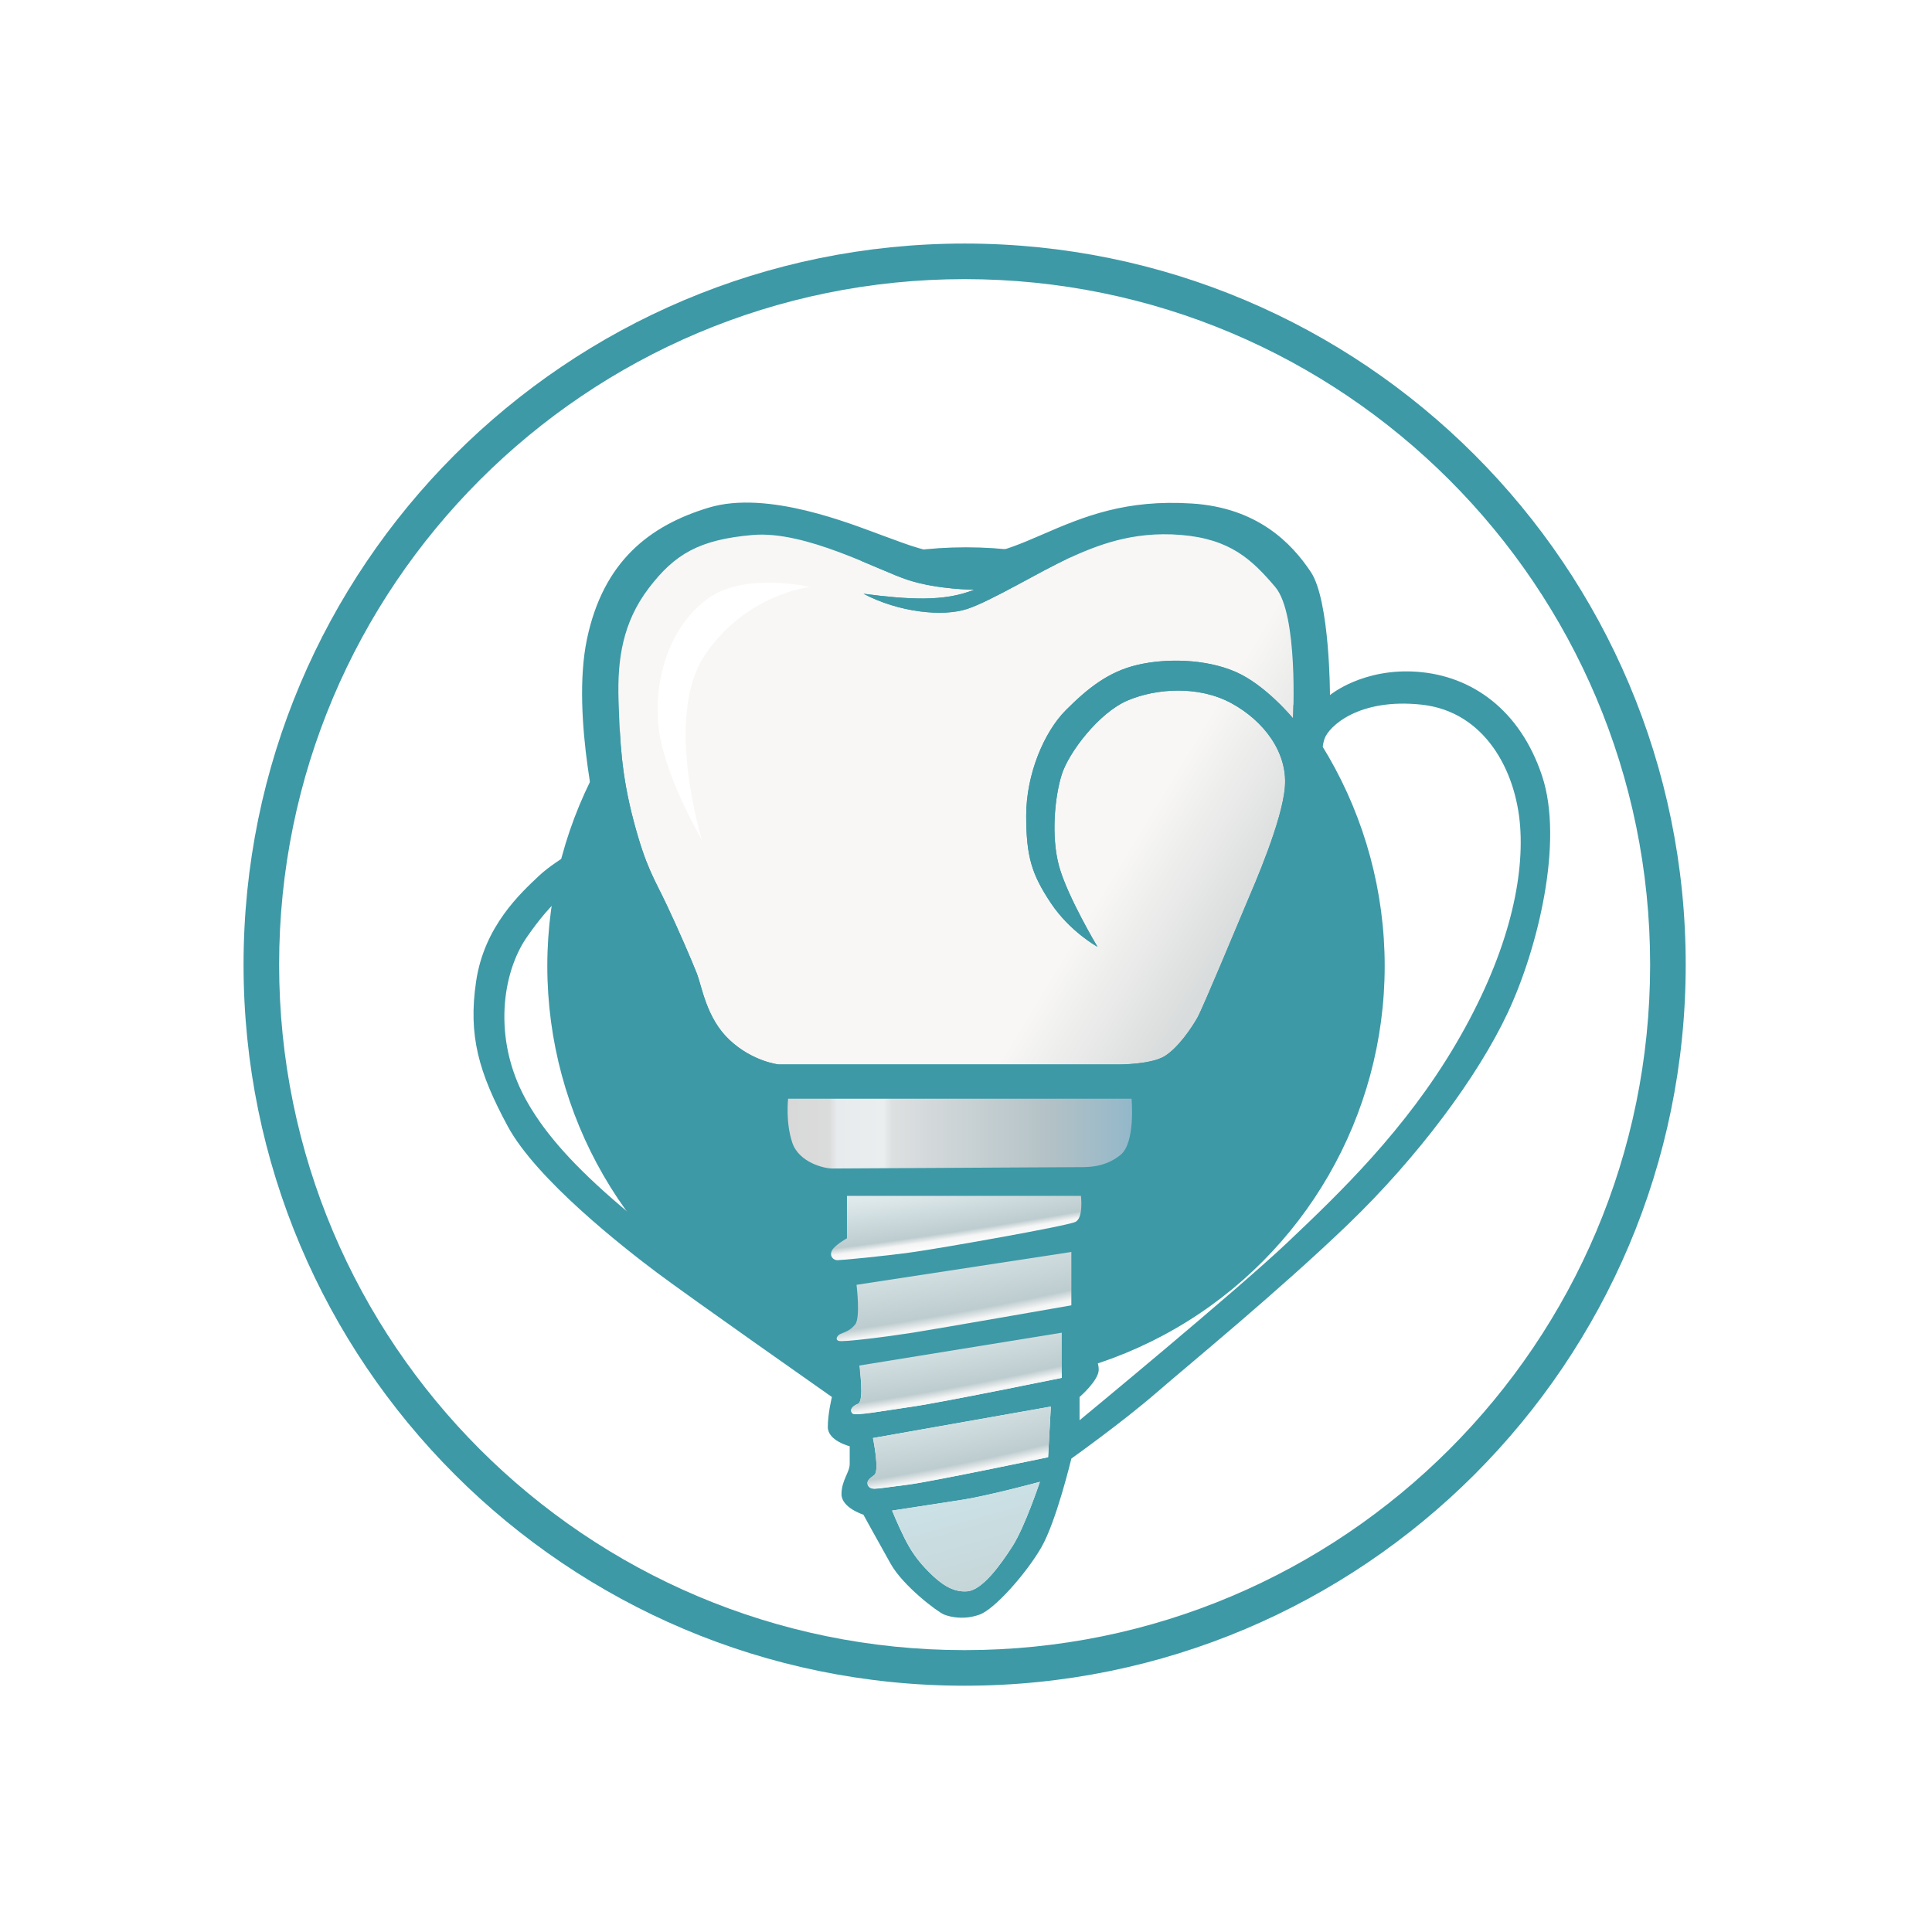
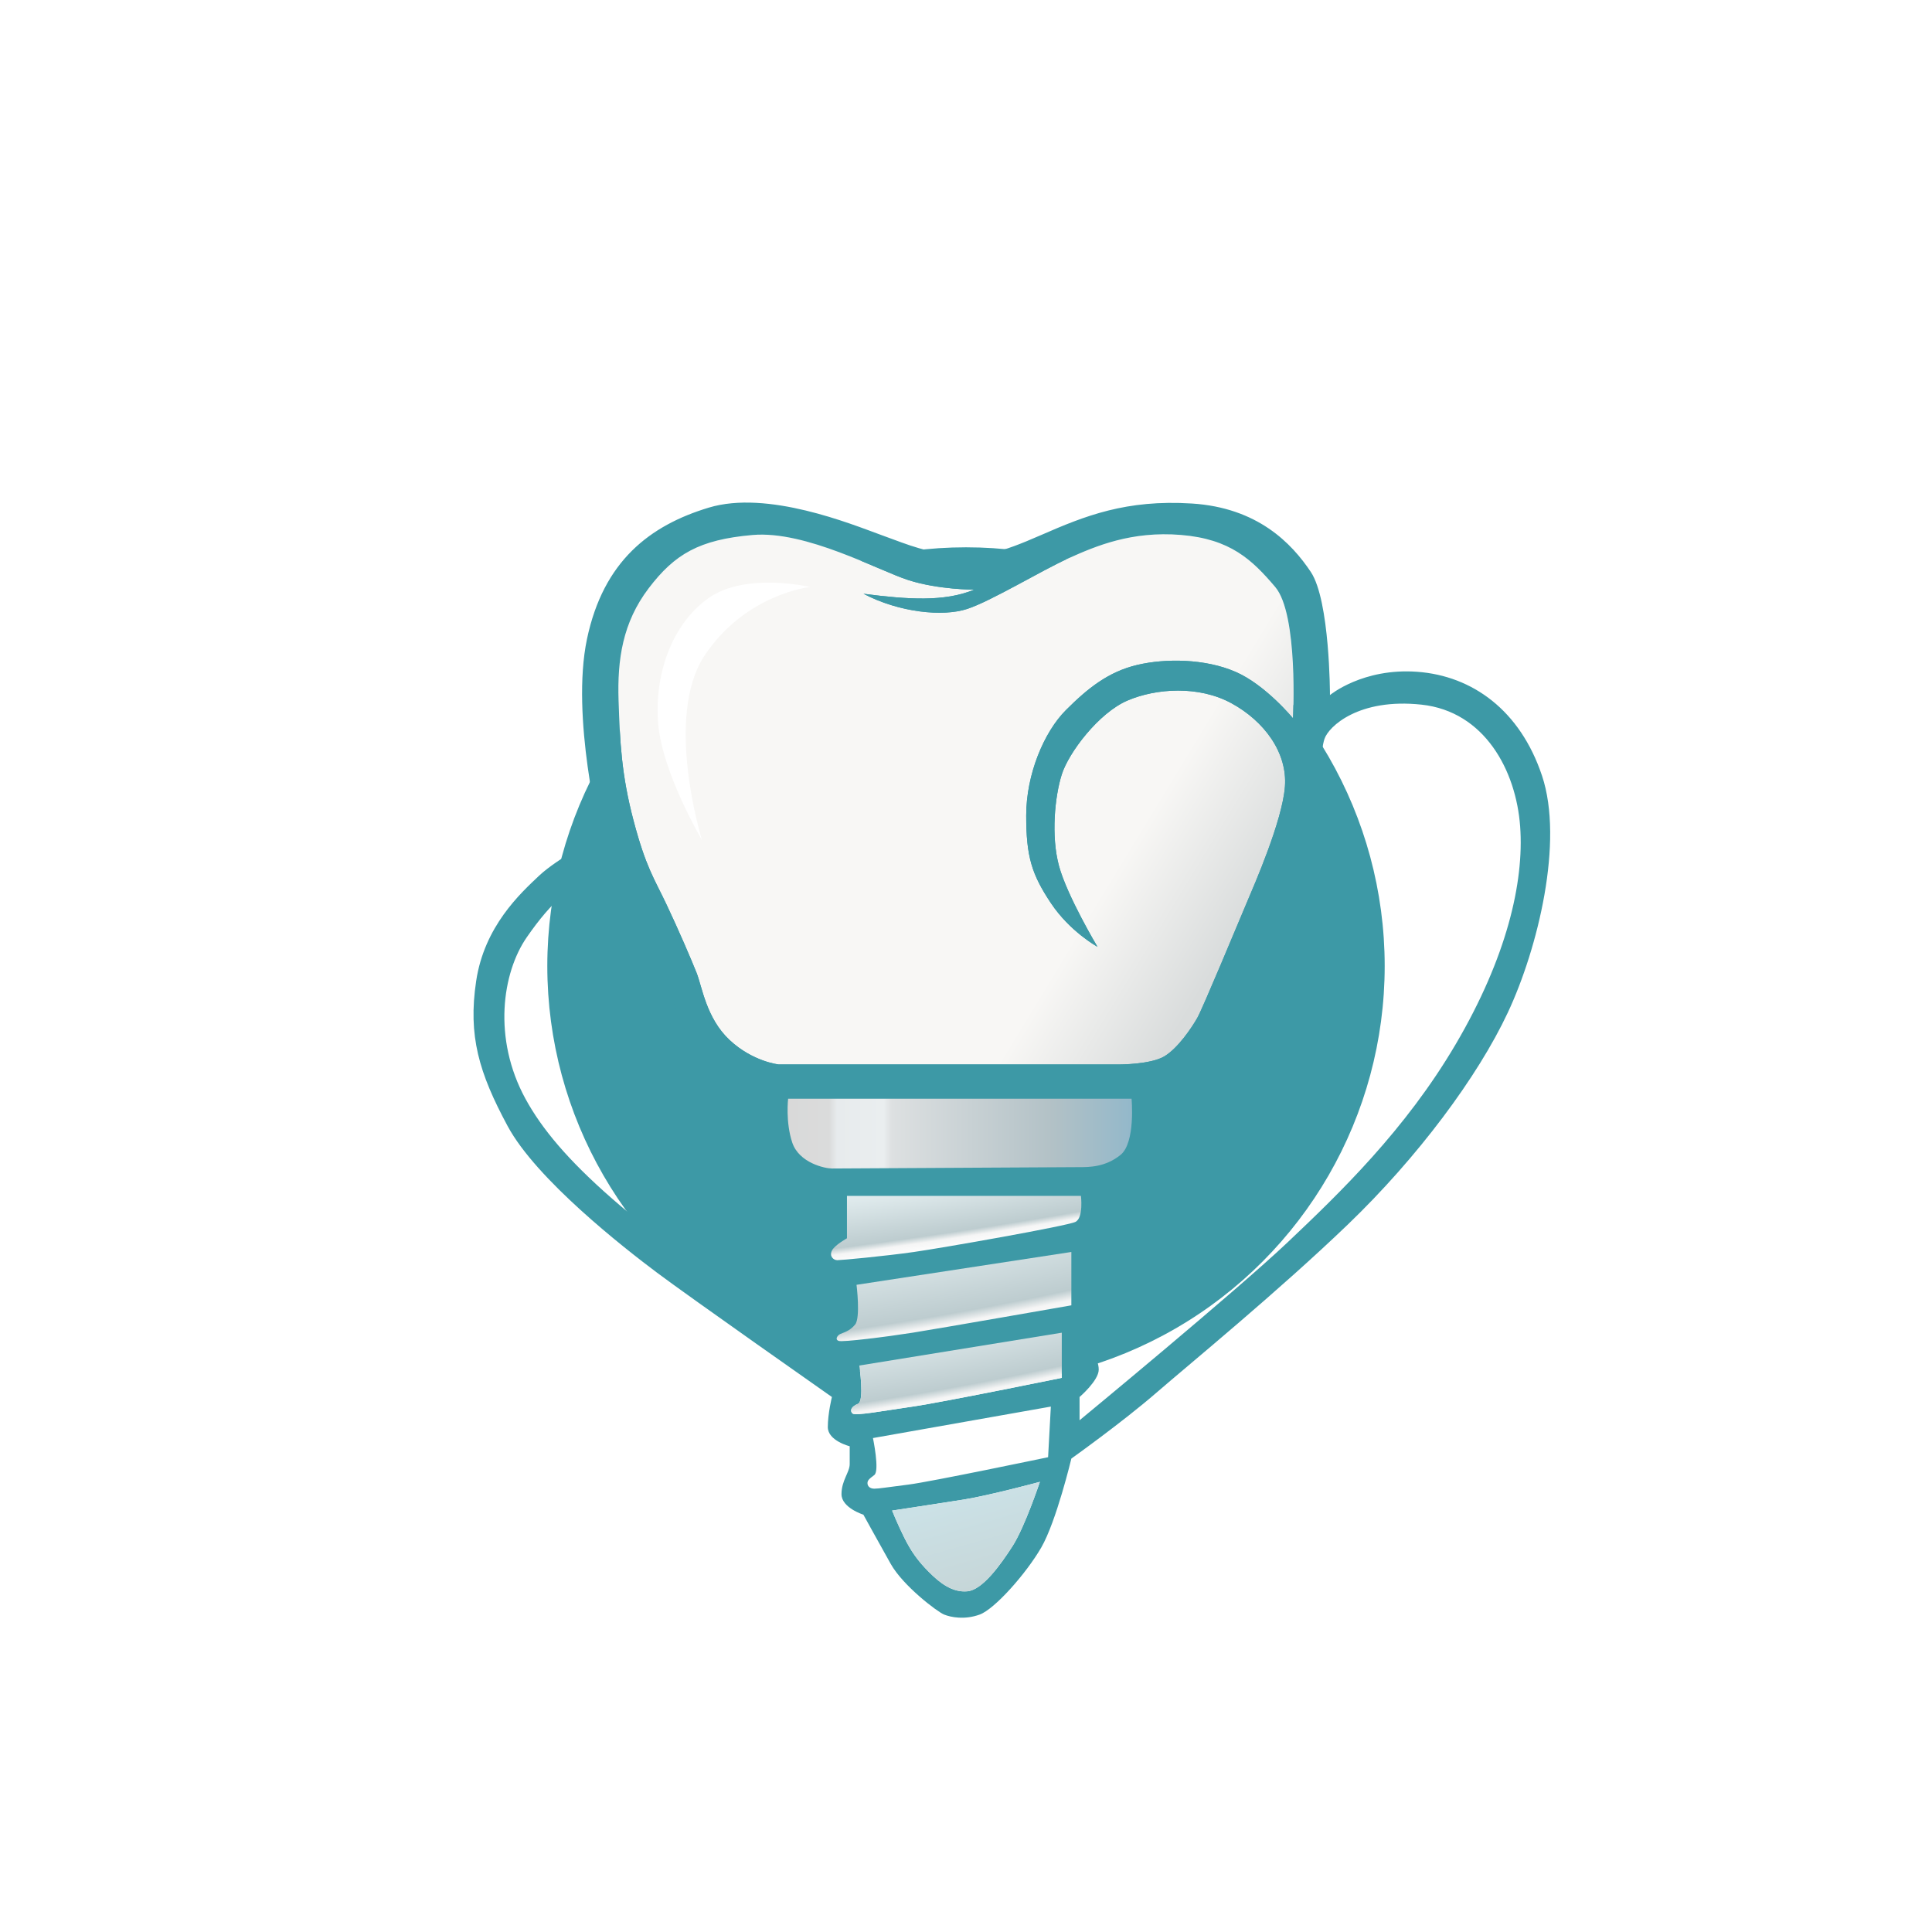
<svg xmlns="http://www.w3.org/2000/svg" width="706" height="706" viewBox="0 0 706 706" fill="none">
  <rect x="44" y="44" width="616" height="616" fill="white" />
  <g filter="url(#filter0_f_81_42)">
    <circle cx="353" cy="353" r="153" fill="#3D99A6" />
  </g>
  <path d="M409.087 388.979H284.543C284.543 388.979 275.043 387.979 266.543 379.979C258.043 371.979 256.543 360.479 254.543 355.479C252.543 350.479 248.043 339.979 243.543 330.479C239.043 320.979 236.043 316.979 231.543 299.979C227.043 282.979 226.543 270.979 226.043 255.979C225.543 240.979 227.537 227.479 237.037 214.979C246.537 202.479 255.5 197.203 275 195.501C294.5 193.798 321.043 208.501 332 212.001C342.957 215.501 356 215.481 356 215.481C345 220 331.771 219.061 315.543 216.979C328.525 223.789 344.543 225.479 353.5 222.501C362.457 219.522 380.5 208.5 390.5 204.001C400.5 199.501 413.5 194 431.543 195.479C449.587 196.958 457.5 204.5 466 214.5C474.5 224.5 472.5 262.5 472.5 262.5C472.5 262.5 462.5 250.277 451.5 245.5C440.5 240.723 426 240.5 415.5 243C405 245.5 397.5 251.5 389.5 259.5C381.5 267.5 375 283 375 298C375 313 377 319.458 384 329.979C391 340.5 401.043 345.979 401.043 345.979C401.043 345.979 390 327.5 387 316.5C384 305.5 385.464 291 388 283C390.536 275 401.5 260.5 412 256C422.5 251.5 438.043 250.458 450 256.979C461.957 263.5 470.5 275 469.543 287.479C468.587 299.958 458.5 323 455.543 329.979C452.587 336.958 439.5 368.5 437.5 372C435.5 375.5 430.5 383 425.5 386C420.5 389 409.087 388.979 409.087 388.979Z" fill="url(#paint0_linear_81_42)" />
  <path d="M240.522 264.502C242.028 282.502 256.527 307.003 256.527 307.003C256.527 307.003 242.5 262 257.5 239.5C272.5 217 296.001 214.499 296.001 214.499C296.001 214.499 272.5 209 259 218.5C245.5 228 239.016 246.502 240.522 264.502Z" fill="white" />
  <path fill-rule="evenodd" clip-rule="evenodd" d="M259.002 185.499C280.502 178.999 311.002 191.49 322.002 195.495C333.002 199.5 338.502 201.996 349.502 202.496C360.502 202.996 364.502 202.49 380.502 195.495C396.502 188.5 411.502 182.491 435.502 183.995C459.502 185.499 472.002 198.5 479.002 209C485.996 219.492 486.002 253.945 486.002 254C486.033 253.974 498.028 243.992 518.002 245.495C538.002 247 555.502 259.5 563.502 283.5C571.502 307.5 562.002 346.5 551.002 370C540.002 393.5 518.002 423 492.502 447.5C467.002 472 435.002 498.175 422.502 509C410.008 519.82 391.519 532.983 391.502 532.995C391.493 533.032 385.998 556.008 380.502 565.5C375.002 575 363.502 588 358.002 590C352.502 592 347.502 591.005 345.002 590C342.502 588.995 330.002 579.5 325.502 571.5C321.009 563.513 315.519 553.526 315.502 553.495C315.474 553.486 307.502 550.991 307.502 546C307.502 541 310.502 538 310.502 535V528.5C310.474 528.493 302.502 526.491 302.502 521.5C302.502 516.5 304.002 510.5 304.002 510.5C303.934 510.452 251.994 473.994 240.002 465C228.002 456 196.002 431.005 185.502 411.5C175.002 391.995 171.001 378.5 174 358.5C177 338.5 190.118 326.5 197 320C203.876 313.506 219.475 305.509 219.502 305.495C219.487 305.435 208.502 261.98 214.5 233.5C220.502 205 237.502 191.999 259.002 185.499ZM380 541.5C379.965 541.509 361.491 546.501 352 548C342.5 549.5 326 552 326 552C326 552 328 557 330.5 562C333 567 335.504 570.5 339.502 574.5C343.5 578.5 348 582 353.5 581.5C359 581 365.5 572 370 565C374.5 558 380 541.5 380 541.5ZM319.002 525.5C319.009 525.535 321.496 537.502 319.5 539C317.502 540.5 317 541 317 542C317 543 317.784 544 319.5 544C321.216 544 324.002 543.5 332 542.5C339.993 541.501 382.945 532.512 383 532.5L384.002 514L319.002 525.5ZM519.5 257.5C496.501 255 485.501 265.504 484 270.004C482.5 274.504 482.5 284.5 481.5 291C480.5 297.5 469.5 328.008 464.5 339.004C459.5 350 449.85 375.5 444 384.5C438.15 393.5 425 399 425 399C425 399 426 418 421 425C416 432 406 436 406 436V438.5C406 438.5 411 441 411 446C411 451 401.5 456.5 401.5 456.5V466.5C401.5 466.5 408.5 471.996 408 476.5C407.5 481.004 398.5 486 398.5 486V494C398.5 494 401.5 496.5 401.5 500.5C401.5 504.5 394.5 510.5 394.5 510.5V519C394.5 519 451.5 472 470.5 454C489.5 436 513.5 413 532 381.5C550.5 350 557 322.5 555.5 302C554 281.5 542.5 260 519.5 257.5ZM314 499C314 499 315.998 512 313.5 513C311.002 514 310.499 515.5 311.5 516.5C312.502 517.5 323.004 515.5 333.502 514C343.994 512.501 387.946 503.512 388.002 503.5V487L314 499ZM223.487 316.5C209.444 322.203 201.499 329.5 192.499 342.5C183.499 355.5 180.006 379.5 192.003 401.5C204 423.5 230.097 447.059 295.237 491C294.5 488.5 296.5 484.5 300 483C303.5 481.5 301.987 472 301.987 472C301.957 471.99 295.981 469.986 293.487 464.5C290.992 459.01 297.464 452.524 297.487 452.5V437.5C297.451 437.486 288.474 433.987 281.987 427.5C275.49 421.002 276.986 399.516 276.987 399.5C276.945 399.484 264.974 394.987 257.487 387.5C249.987 380 244.499 361.5 241.499 354.5C238.499 347.5 229.845 330.95 223.487 316.5ZM313 469.5C313 469.5 314.5 481.5 312.502 484C310.504 486.5 307.998 487 307 487.5C306.002 488 305 489.5 306.5 490C308 490.5 324.004 488.5 333.502 487C342.995 485.501 391.44 477.011 391.5 477V457.5L313 469.5ZM309.502 452.5C309.489 452.507 304.997 455.003 304 457C303.002 459 304.5 460.5 306 460.5C307.5 460.5 323.502 459 334 457.5C344.498 456 390.003 448 393.002 446.5C396 445 395 437 395 437H309.502V452.5ZM288.001 401.5C288.001 401.5 287 410 289.5 417.5C292 425 301.5 427 304 427C306.509 427 390.999 426.5 394.5 426.5C398 426.5 404 426.5 409.5 422C414.995 417.504 413.505 401.527 413.502 401.5H288.001ZM431.543 195.479C413.5 194 400.5 199.501 390.5 204.001C380.5 208.501 362.457 219.523 353.5 222.501C344.543 225.479 328.524 223.789 315.543 216.979C331.771 219.061 345 220 356 215.481C355.997 215.481 342.955 215.501 332 212.001C321.044 208.501 294.5 193.798 275 195.501C255.5 197.204 246.537 202.479 237.037 214.979C227.537 227.478 225.543 240.979 226.043 255.979C226.543 270.978 227.043 282.979 231.543 299.979C236.043 316.978 239.043 320.979 243.543 330.479C248.043 339.978 252.543 350.478 254.543 355.479C256.543 360.478 258.043 371.979 266.543 379.979C275.008 387.945 284.465 388.97 284.543 388.979H409.087C409.087 388.979 420.5 389 425.5 386C430.5 383 435.5 375.5 437.5 372C439.5 368.5 452.586 336.957 455.543 329.979C458.5 323 468.586 299.957 469.543 287.479C470.499 275 461.957 263.5 450 256.979C438.044 250.458 422.5 251.5 412 256C401.5 260.5 390.537 275 388 283C385.464 291 384 305.5 387 316.5C389.992 327.469 400.981 345.875 401.043 345.979C400.963 345.935 390.972 340.457 384 329.979C377 319.458 375 313 375 298C375 283 381.5 267.5 389.5 259.5C397.5 251.5 405 245.5 415.5 243C426 240.5 440.5 240.723 451.5 245.5C462.5 250.277 472.5 262.5 472.5 262.5C472.5 262.5 474.5 224.5 466 214.5C457.5 204.5 449.586 196.957 431.543 195.479Z" fill="#3D99A6" />
  <path d="M370 565C374.5 558 380 541.5 380 541.5C380 541.5 361.5 546.5 352 548C342.5 549.5 326 552 326 552C326 552 328 557 330.5 562C333 567 335.503 570.5 339.502 574.5C343.5 578.5 348 582 353.5 581.5C359 581 365.5 572 370 565Z" fill="url(#paint1_linear_81_42)" />
-   <path d="M384.002 514L319.002 525.5C319.002 525.5 321.498 537.5 319.5 539C317.502 540.5 317 541 317 542C317 543 317.784 544 319.5 544C321.216 544 324.002 543.5 332 542.5C339.998 541.5 383 532.5 383 532.5L384.002 514Z" fill="url(#paint2_radial_81_42)" />
  <path d="M388.002 487L314.001 499C314.001 499 315.999 512 313.501 513C311.002 514 310.499 515.5 311.501 516.5C312.502 517.5 323.004 515.5 333.502 514C344.001 512.5 388.002 503.5 388.002 503.5V487Z" fill="url(#paint3_radial_81_42)" />
  <path d="M391.499 457.5L312.999 469.5C312.999 469.5 314.499 481.5 312.5 484C310.502 486.5 307.997 487 306.999 487.5C306 488 304.999 489.5 306.499 490C307.999 490.5 324.002 488.5 333.5 487C342.999 485.5 391.499 477 391.499 477V457.5Z" fill="url(#paint4_radial_81_42)" />
  <path d="M394.999 437H309.501V452.5C309.501 452.5 304.997 455 303.999 457C303.001 459 304.499 460.5 305.999 460.5C307.499 460.5 323.501 459 333.999 457.5C344.498 456 390.002 448 393.001 446.5C395.999 445 394.999 437 394.999 437Z" fill="url(#paint5_radial_81_42)" />
  <path d="M413.502 401.5H288.001C288.001 401.5 287 410 289.5 417.5C292 425 301.5 427 304 427C306.5 427 391 426.5 394.5 426.5C398 426.5 404 426.5 409.5 422C415 417.5 413.502 401.5 413.502 401.5Z" fill="url(#paint6_linear_81_42)" />
-   <path fill-rule="evenodd" clip-rule="evenodd" d="M352.5 89C498.027 89 616 206.973 616 352.5C616 498.027 498.027 616 352.5 616C206.973 616 89 498.027 89 352.5C89 206.973 206.973 89 352.5 89ZM352.5 102C214.153 102 102 214.153 102 352.5C102 490.847 214.153 603 352.5 603C490.847 603 603 490.847 603 352.5C603 214.153 490.847 102 352.5 102Z" fill="#3D99A6" />
  <defs>
    <filter id="filter0_f_81_42" x="0" y="0" width="706" height="706" filterUnits="userSpaceOnUse" color-interpolation-filters="sRGB">
      <feFlood flood-opacity="0" result="BackgroundImageFix" />
      <feBlend mode="normal" in="SourceGraphic" in2="BackgroundImageFix" result="shape" />
      <feGaussianBlur stdDeviation="100" result="effect1_foregroundBlur_81_42" />
    </filter>
    <linearGradient id="paint0_linear_81_42" x1="226" y1="232.5" x2="439" y2="362" gradientUnits="userSpaceOnUse">
      <stop offset="0.8" stop-color="#F8F7F5" />
      <stop offset="1" stop-color="#D9DCDC" />
    </linearGradient>
    <linearGradient id="paint1_linear_81_42" x1="344" y1="550" x2="353" y2="581.548" gradientUnits="userSpaceOnUse">
      <stop stop-color="#CBE1E6" />
      <stop offset="1" stop-color="#C6D6D8" />
    </linearGradient>
    <radialGradient id="paint2_radial_81_42" cx="0" cy="0" r="1" gradientUnits="userSpaceOnUse" gradientTransform="translate(341.406 505.702) rotate(-11.193) scale(199.386 39.04)">
      <stop stop-color="#E9F3F5" />
      <stop offset="0.779" stop-color="#BDCCCF" />
      <stop offset="0.865" stop-color="#F5F5F5" />
      <stop offset="1" stop-color="white" />
    </radialGradient>
    <radialGradient id="paint3_radial_81_42" cx="0" cy="0" r="1" gradientUnits="userSpaceOnUse" gradientTransform="translate(339 480) rotate(-10.138) scale(230.092 36.179)">
      <stop stop-color="#E9F3F5" />
      <stop offset="0.779" stop-color="#BDCCCF" />
      <stop offset="0.865" stop-color="#F5F5F5" />
      <stop offset="1" stop-color="white" />
    </radialGradient>
    <radialGradient id="paint4_radial_81_42" cx="0" cy="0" r="1" gradientUnits="userSpaceOnUse" gradientTransform="translate(336.975 448.489) rotate(-9.775) scale(253.201 42.123)">
      <stop stop-color="#E9F3F5" />
      <stop offset="0.779" stop-color="#BDCCCF" />
      <stop offset="0.865" stop-color="#F5F5F5" />
      <stop offset="1" stop-color="white" />
    </radialGradient>
    <radialGradient id="paint5_radial_81_42" cx="0" cy="0" r="1" gradientUnits="userSpaceOnUse" gradientTransform="translate(337 430.5) rotate(-8.297) scale(266.793 27.093)">
      <stop stop-color="#E9F3F5" />
      <stop offset="0.779" stop-color="#BDCCCF" />
      <stop offset="0.865" stop-color="#F5F5F5" />
      <stop offset="1" stop-color="white" />
    </radialGradient>
    <linearGradient id="paint6_linear_81_42" x1="287.803" y1="414.25" x2="413.688" y2="414.25" gradientUnits="userSpaceOnUse">
      <stop stop-color="#D9D9D9" />
      <stop offset="0.12" stop-color="#DADBDB" />
      <stop offset="0.144" stop-color="#E7EBED" />
      <stop offset="0.279" stop-color="#EAEEEF" />
      <stop offset="0.303" stop-color="#DDE0E1" />
      <stop offset="0.77" stop-color="#B2C1C6" />
      <stop offset="1" stop-color="#93B8CA" />
    </linearGradient>
  </defs>
</svg>